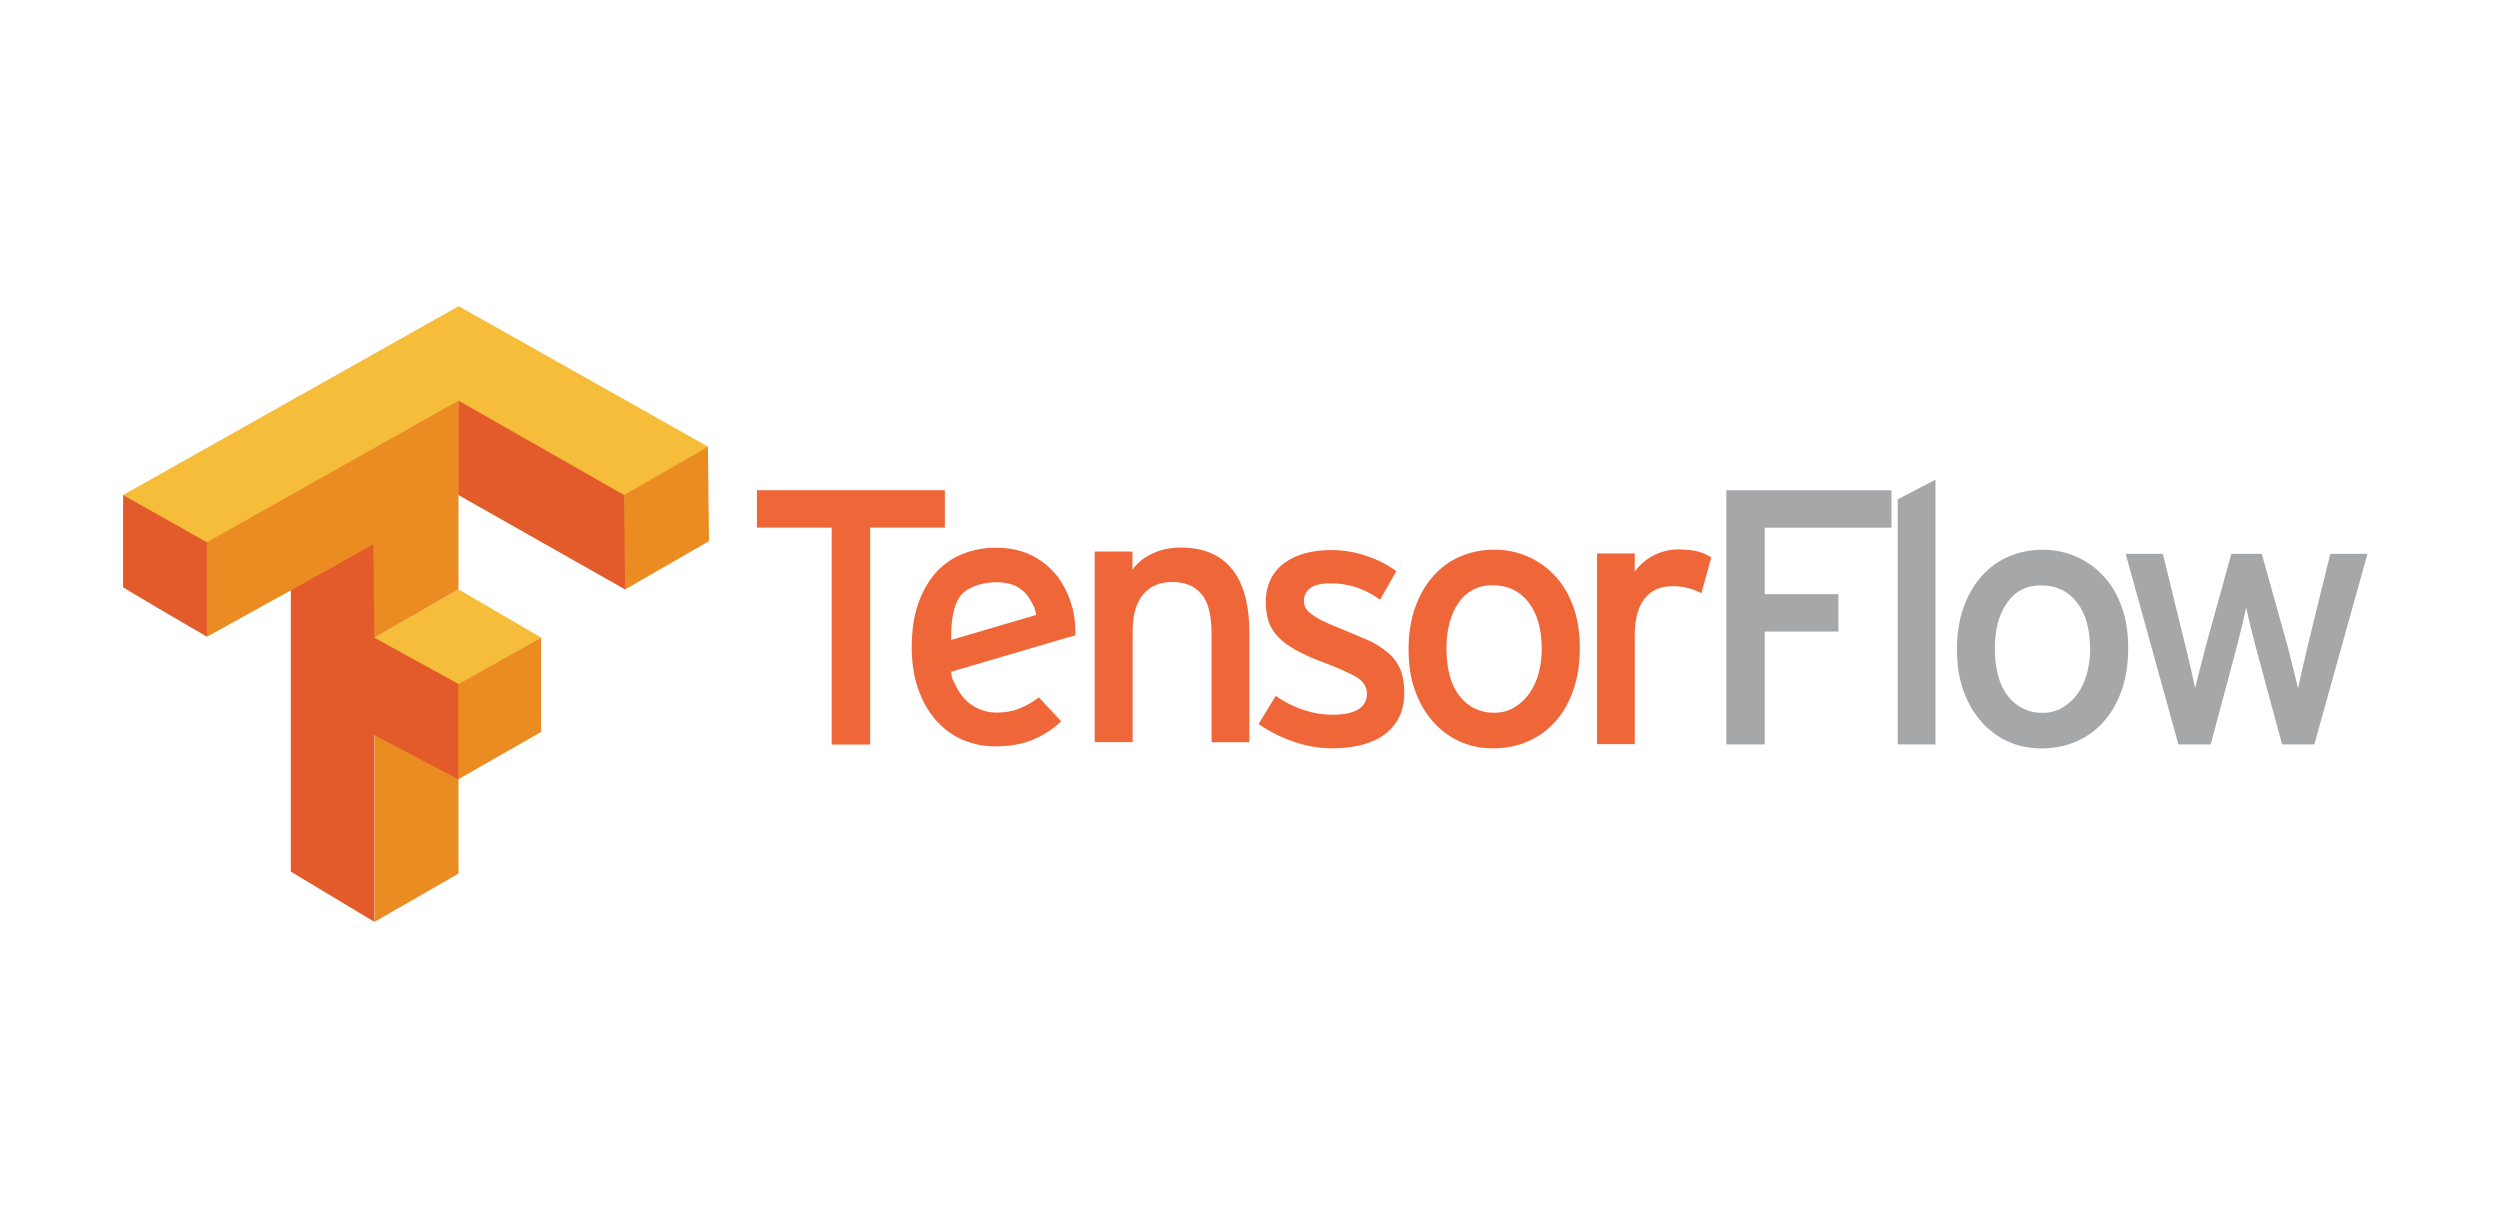
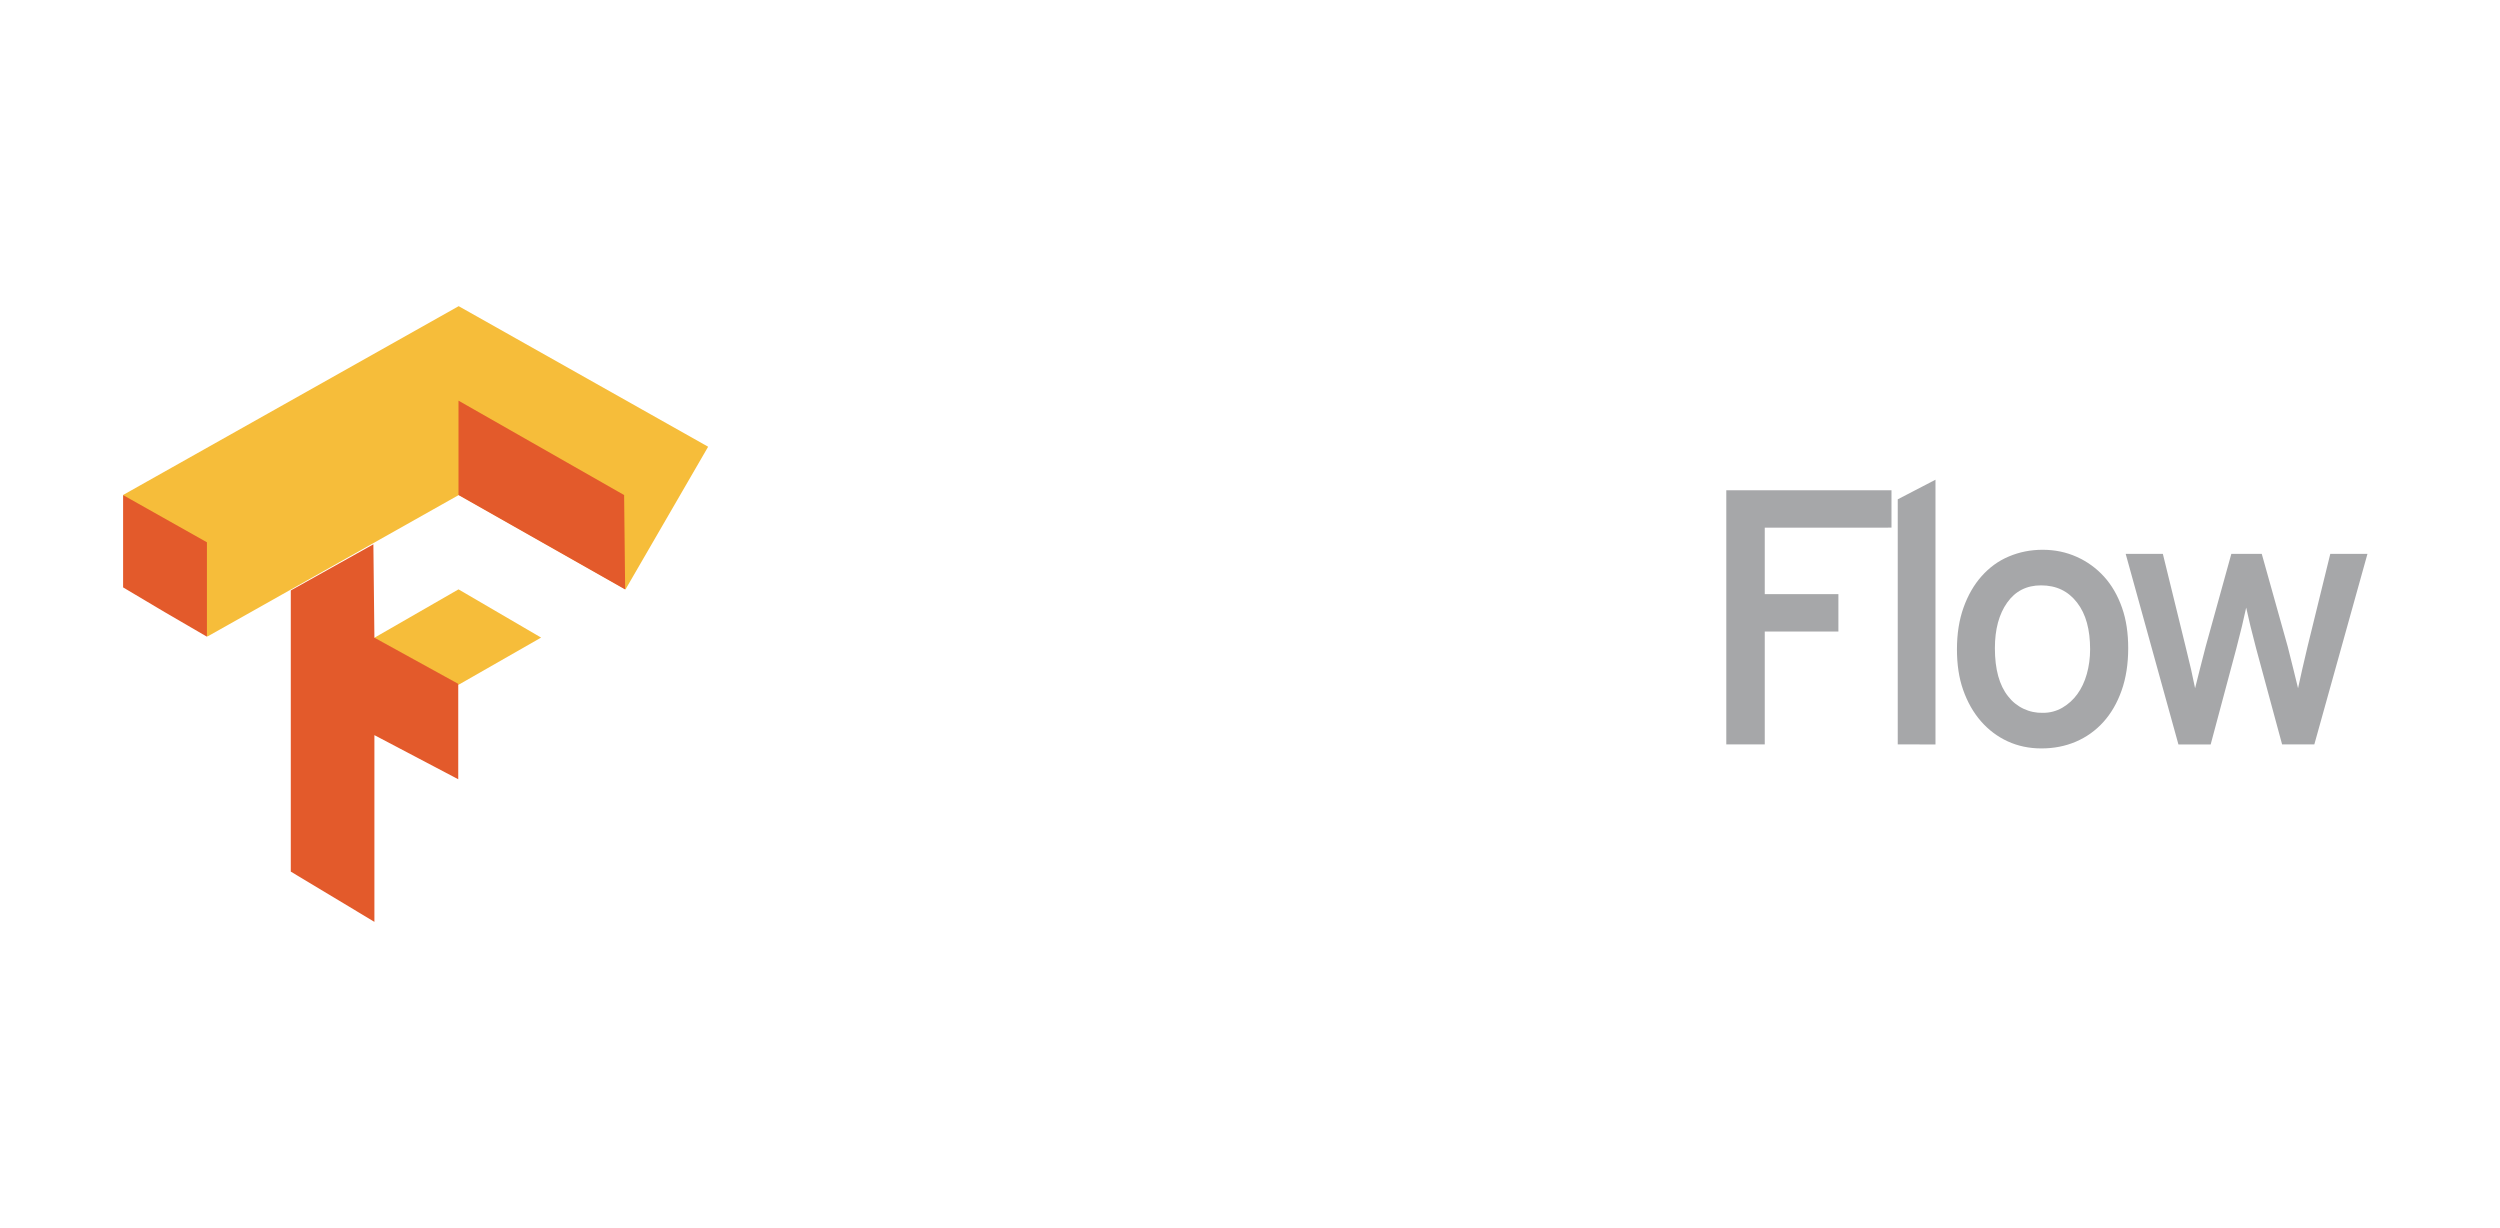
<svg xmlns="http://www.w3.org/2000/svg" width="114" height="56" viewBox="0 0 114 56" fill="none">
  <path d="M17.085 29.074L20.908 26.875L24.674 29.074L20.908 31.227L17.085 29.121V29.074ZM5.613 22.571L20.915 13.961L32.291 20.371L28.524 26.875L20.925 22.57L9.455 29.027L5.613 22.571Z" fill="#F6BD3A" />
-   <path d="M17.084 37.683V33.378L20.851 31.226L24.674 29.074V33.378L20.907 35.53V39.835L17.084 42.034V37.683ZM17.084 29.075L13.261 26.922L9.438 29.028V24.722L20.907 18.266V26.875L17.084 29.075ZM28.459 24.723V22.571L32.282 20.372L32.329 24.677L28.506 26.876L28.459 24.723Z" fill="#EB8C23" />
  <path d="M13.26 39.745V26.925L17.026 24.82L17.073 29.078L20.896 31.183V35.534L17.073 33.522V42.037L13.26 39.745ZM7.502 27.908L5.613 26.785V22.576L9.436 24.728V29.033L7.502 27.908ZM20.908 22.574V18.27L28.46 22.574L28.507 26.879L20.908 22.574Z" fill="#E35A2B" />
-   <path d="M39.679 24.058V33.951H37.925V24.058H34.516V22.352H43.085V24.057L39.679 24.058ZM48.893 27.651C49 28.081 49.048 28.524 49.035 28.967L43.375 30.63C43.419 31.05 43.407 30.879 43.54 31.178C43.672 31.477 43.841 31.721 44.041 31.925C44.24 32.128 44.464 32.261 44.7 32.354C44.935 32.447 45.205 32.496 45.468 32.494C45.845 32.494 46.172 32.433 46.479 32.312C46.799 32.183 47.1 32.01 47.372 31.799L48.391 32.891C48.014 33.251 47.572 33.538 47.088 33.735C46.608 33.934 46.035 34.034 45.367 34.034C44.865 34.036 44.367 33.935 43.906 33.736C43.435 33.538 43.04 33.245 42.695 32.859C42.35 32.473 42.077 31.998 41.876 31.435C41.674 30.871 41.574 30.221 41.574 29.514C41.574 28.775 41.669 28.114 41.859 27.561C42.049 27.007 42.311 26.534 42.644 26.145C42.975 25.766 43.389 25.469 43.855 25.276C44.35 25.073 44.882 24.972 45.417 24.978C46.041 24.978 46.585 25.094 47.046 25.326C47.508 25.558 47.894 25.873 48.199 26.259C48.516 26.678 48.749 27.153 48.884 27.659L48.893 27.651ZM47.248 28.043C47.225 27.744 47.018 27.39 46.847 27.154C46.685 26.943 46.469 26.779 46.221 26.681C45.964 26.581 45.616 26.538 45.31 26.551C44.745 26.576 44.086 26.773 43.773 27.204C43.461 27.635 43.362 28.383 43.374 29.18L47.248 28.043ZM55.249 33.843V28.924C55.249 28.041 55.089 27.431 54.773 27.07C54.456 26.708 54.013 26.539 53.454 26.539C52.875 26.539 52.43 26.733 52.117 27.118C51.805 27.504 51.649 28.051 51.649 28.757V33.84H49.919V25.151H51.64V25.979C51.863 25.658 52.172 25.419 52.567 25.234C52.963 25.049 53.389 24.969 53.845 24.969C54.87 24.969 55.647 25.295 56.176 25.946C56.705 26.596 56.97 27.57 56.97 28.86V33.844L55.249 33.843ZM64.037 31.558C64.037 32.043 63.945 32.449 63.761 32.775C63.586 33.092 63.337 33.361 63.034 33.562C62.733 33.761 62.375 33.904 61.998 33.991C61.589 34.081 61.172 34.125 60.753 34.124C60.151 34.124 59.554 34.019 58.958 33.809C58.401 33.62 57.875 33.352 57.395 33.014L58.171 31.732C58.563 32.008 58.993 32.226 59.449 32.377C59.889 32.521 60.315 32.592 60.727 32.592C61.796 32.592 62.331 32.272 62.331 31.631C62.331 31.299 62.15 31.033 61.788 30.837C61.427 30.641 60.928 30.417 60.293 30.184C59.882 30.034 59.483 29.854 59.099 29.646C58.771 29.464 58.503 29.268 58.297 29.058C58.098 28.86 57.946 28.619 57.854 28.355C57.764 28.095 57.72 27.795 57.72 27.452C57.72 27.066 57.793 26.724 57.937 26.426C58.078 26.131 58.291 25.876 58.554 25.681C58.822 25.482 59.138 25.333 59.496 25.233C59.854 25.133 60.265 25.083 60.699 25.083C61.264 25.083 61.793 25.172 62.311 25.349C62.829 25.525 63.283 25.757 63.672 26.044L62.933 27.345C62.577 27.091 62.215 26.903 61.847 26.782C61.48 26.661 61.094 26.6 60.661 26.6C60.228 26.6 59.931 26.675 59.742 26.824C59.652 26.89 59.58 26.977 59.53 27.076C59.481 27.175 59.456 27.285 59.458 27.395C59.456 27.501 59.479 27.606 59.524 27.701C59.569 27.795 59.653 27.892 59.775 27.981C59.928 28.1 60.093 28.203 60.267 28.288C60.532 28.418 60.802 28.537 61.077 28.643L62.364 29.182C62.698 29.332 63.01 29.527 63.291 29.761C63.534 29.966 63.725 30.224 63.85 30.515C63.973 30.801 64.034 31.149 64.034 31.558H64.037ZM72.039 29.554C72.039 30.273 71.939 30.915 71.738 31.483C71.536 32.052 71.267 32.532 70.903 32.923C70.556 33.309 70.128 33.614 69.65 33.818C69.179 34.023 68.648 34.124 68.079 34.124C67.514 34.124 67.011 34.016 66.543 33.801C66.074 33.584 65.659 33.271 65.323 32.881C64.978 32.485 64.708 32.01 64.513 31.457C64.318 30.905 64.231 30.287 64.231 29.603C64.231 28.896 64.331 28.261 64.532 27.699C64.734 27.136 65.009 26.658 65.359 26.266C65.697 25.879 66.12 25.573 66.595 25.372C67.079 25.168 67.584 25.066 68.14 25.066C68.675 25.061 69.205 25.171 69.694 25.389C70.167 25.6 70.591 25.908 70.938 26.291C71.29 26.678 71.562 27.15 71.758 27.707C71.954 28.264 72.04 28.88 72.04 29.553L72.039 29.554ZM70.302 29.604C70.302 28.709 70.113 28 69.709 27.476C69.304 26.951 68.765 26.689 68.063 26.689C67.76 26.678 67.458 26.745 67.188 26.883C66.918 27.021 66.687 27.225 66.519 27.476C66.147 28.001 65.96 28.693 65.96 29.554C65.96 30.515 66.16 31.245 66.562 31.747C66.747 31.989 66.988 32.184 67.264 32.315C67.54 32.446 67.843 32.509 68.149 32.501C68.472 32.501 68.767 32.423 69.034 32.269C69.304 32.112 69.537 31.901 69.719 31.648C69.917 31.37 70.064 31.059 70.153 30.729C70.253 30.376 70.304 30.001 70.304 29.604H70.302ZM77.586 27.054C77.4 26.956 77.204 26.878 77.001 26.822C76.8 26.766 76.555 26.729 76.266 26.729C75.72 26.729 75.296 26.916 74.997 27.292C74.698 27.668 74.545 28.225 74.545 28.964V33.931H72.825V25.238H74.545V26.066C74.76 25.766 75.043 25.519 75.372 25.346C75.733 25.15 76.138 25.05 76.55 25.056C76.906 25.056 77.209 25.087 77.425 25.148C77.643 25.204 77.849 25.297 78.035 25.421L77.583 27.045L77.586 27.054Z" fill="#EF6639" />
  <path d="M80.473 24.061V27.091H83.831V28.797H80.473V33.946H78.719V22.355H86.252V24.06L80.473 24.061ZM86.537 33.945V22.769L88.258 21.875V33.947L86.537 33.945ZM97.046 29.558C97.046 30.277 96.946 30.919 96.745 31.487C96.544 32.056 96.265 32.536 95.91 32.928C95.563 33.313 95.135 33.618 94.656 33.822C94.176 34.027 93.654 34.128 93.086 34.128C92.53 34.128 92.017 34.02 91.549 33.805C91.081 33.589 90.675 33.282 90.329 32.886C89.984 32.489 89.715 32.014 89.52 31.461C89.325 30.909 89.237 30.291 89.237 29.607C89.237 28.9 89.337 28.265 89.538 27.703C89.74 27.14 90.015 26.662 90.365 26.27C90.716 25.878 91.119 25.579 91.602 25.376C92.085 25.172 92.59 25.07 93.146 25.07C93.702 25.07 94.219 25.177 94.7 25.393C95.174 25.604 95.598 25.912 95.945 26.295C96.296 26.682 96.568 27.154 96.764 27.711C96.96 28.268 97.046 28.885 97.046 29.558ZM95.309 29.608C95.309 28.713 95.121 28.004 94.716 27.48C94.311 26.955 93.772 26.693 93.071 26.693C92.413 26.693 91.898 26.954 91.526 27.48C91.154 28.005 90.967 28.697 90.967 29.558C90.967 30.52 91.168 31.249 91.57 31.752C91.754 31.993 91.995 32.188 92.271 32.319C92.547 32.45 92.85 32.514 93.156 32.505C93.467 32.508 93.773 32.428 94.041 32.273C94.311 32.116 94.544 31.905 94.726 31.653C94.915 31.393 95.06 31.087 95.159 30.733C95.258 30.38 95.309 30.005 95.309 29.608ZM105.533 33.946H104.064L102.877 29.559L102.618 28.542L102.426 27.706L102.234 28.55L101.975 29.577L100.806 33.949H99.337L96.931 25.256H98.626L99.661 29.478L99.912 30.521L100.096 31.383L100.312 30.521L100.58 29.478L101.749 25.256H103.136L104.323 29.495L104.582 30.531L104.791 31.384L104.983 30.516L105.225 29.48L106.261 25.257H107.956L105.533 33.946Z" fill="#A6A7A9" />
</svg>